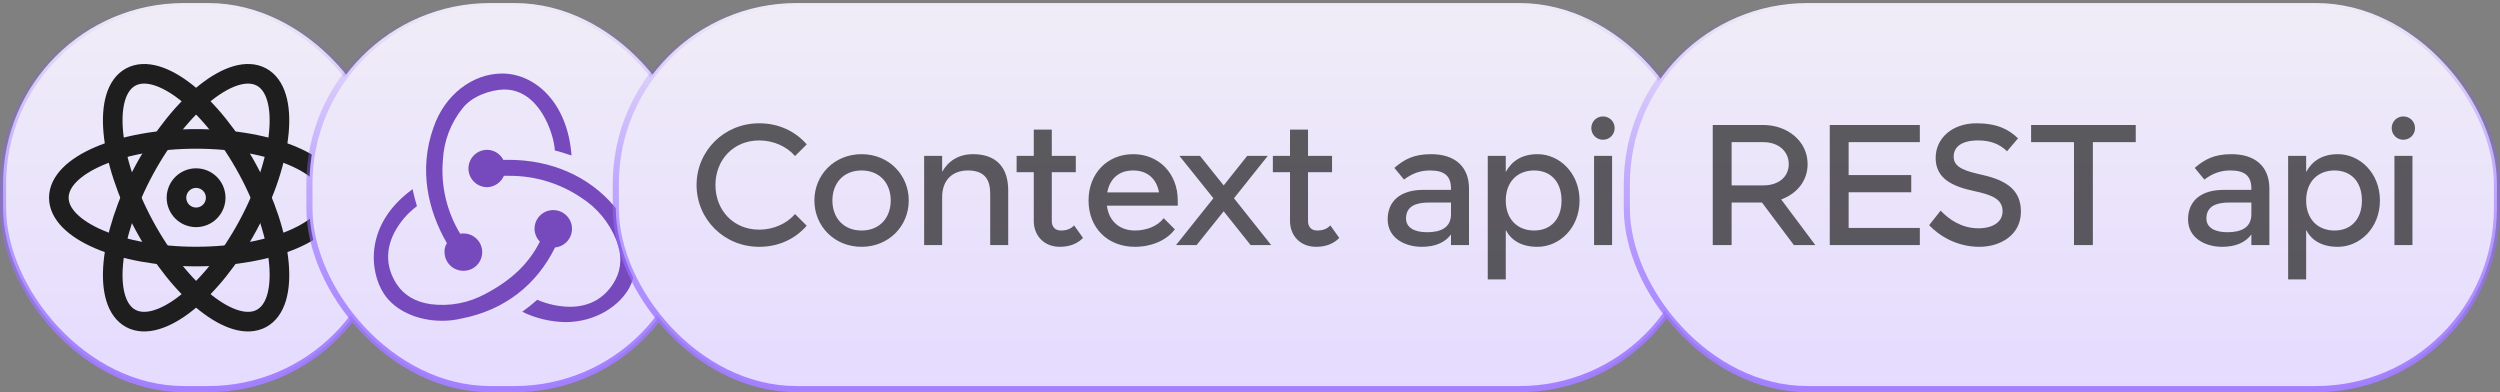
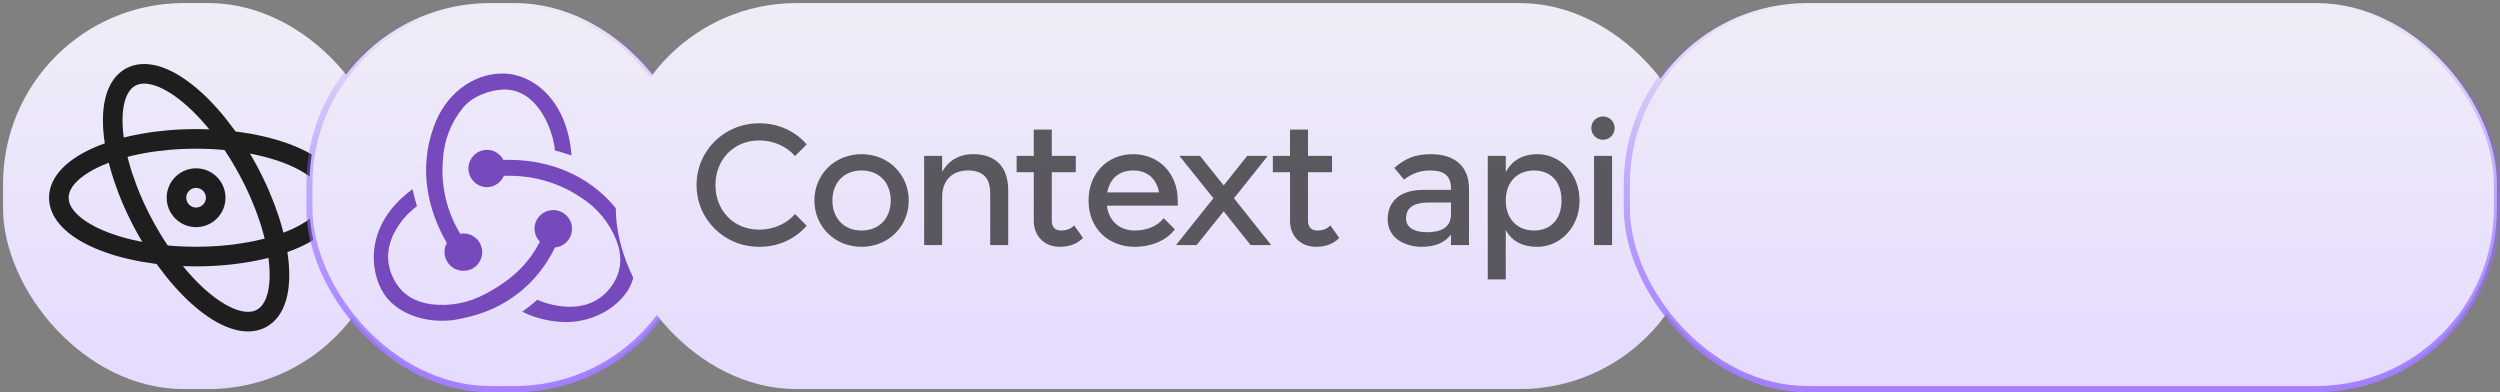
<svg xmlns="http://www.w3.org/2000/svg" fill="none" viewBox="0 0 408 64" height="64" width="408">
  <rect x="0" y="0" width="408" height="64" fill="#808080" stroke="none" />
  <rect fill="url(#paint0_linear_2114_280)" rx="29.5" height="63" width="63" y="0.5" x="0.5" />
-   <rect stroke="url(#paint1_linear_2114_280)" rx="29.5" height="63" width="63" y="0.5" x="0.5" />
  <path stroke-width="3.2" stroke="#1E1E1E" d="M54.402 32.269C54.402 37.571 44.373 41.869 32.002 41.869C19.63 41.869 9.602 37.571 9.602 32.269C9.602 26.966 19.63 22.669 32.002 22.669C44.373 22.669 54.402 26.966 54.402 32.269Z" />
-   <path stroke-width="3.2" stroke="#1E1E1E" d="M21.334 51.965C25.997 54.493 34.55 47.719 40.445 36.842C46.336 25.962 47.334 15.098 42.672 12.573C38.01 10.045 29.456 16.819 23.562 27.696C17.671 38.576 16.672 49.44 21.334 51.965Z" />
  <path stroke-width="3.2" stroke="#1E1E1E" d="M42.672 51.965C38.01 54.493 29.456 47.719 23.562 36.842C17.671 25.962 16.672 15.098 21.334 12.573C25.997 10.045 34.55 16.819 40.445 27.696C46.336 38.576 47.334 49.44 42.672 51.965Z" />
  <path stroke-width="3.2" stroke="#1E1E1E" d="M28.801 32.269C28.801 33.118 29.138 33.932 29.738 34.532C30.338 35.132 31.152 35.469 32.001 35.469C32.849 35.469 33.663 35.132 34.264 34.532C34.864 33.932 35.201 33.118 35.201 32.269C35.201 31.421 34.864 30.607 34.264 30.007C33.663 29.407 32.849 29.069 32.001 29.069C31.152 29.069 30.338 29.407 29.738 30.007C29.138 30.607 28.801 31.421 28.801 32.269Z" />
  <rect fill="url(#paint2_linear_2114_280)" rx="29.5" height="63" width="63" y="0.5" x="50.5" />
  <rect stroke="url(#paint3_linear_2114_280)" rx="29.5" height="63" width="63" y="0.5" x="50.5" />
  <path fill="#764ABC" d="M90.609 40.334C87.604 46.477 82.342 50.61 75.382 51.969C74.314 52.231 73.219 52.358 72.12 52.35C68.114 52.35 64.441 50.68 62.658 47.946C60.265 44.304 59.45 36.582 67.342 30.869C67.503 31.741 67.83 32.936 68.047 33.644C66.497 34.795 65.229 36.282 64.338 37.994C62.869 40.878 63.032 43.76 64.772 46.424C65.974 48.22 67.876 49.312 70.324 49.645C73.38 50.032 76.481 49.448 79.188 47.976C83.431 45.746 86.258 43.082 88.108 39.44C87.585 38.899 87.275 38.187 87.237 37.436C87.209 36.63 87.502 35.846 88.051 35.256C88.601 34.666 89.362 34.318 90.168 34.288H90.281C91.065 34.284 91.821 34.582 92.391 35.119C92.962 35.657 93.304 36.393 93.347 37.176C93.39 37.958 93.13 38.728 92.622 39.324C92.113 39.921 91.395 40.299 90.615 40.381L90.609 40.334ZM100.18 33.59C104.257 38.211 104.367 43.649 102.791 46.804C101.322 49.685 97.449 52.57 92.241 52.57C89.81 52.52 87.418 51.945 85.23 50.884C85.995 50.34 87.08 49.468 87.677 48.924C89.365 49.656 91.18 50.044 93.019 50.066C96.391 50.066 98.945 48.49 100.467 45.609C101.446 43.706 101.502 41.476 100.578 39.193C99.443 36.319 97.424 33.881 94.812 32.232C91.385 29.922 87.346 28.69 83.214 28.696H82.236C82.007 29.223 81.636 29.675 81.164 30.002C80.692 30.329 80.138 30.517 79.565 30.546H79.461C78.668 30.536 77.91 30.217 77.348 29.657C76.786 29.098 76.464 28.341 76.451 27.548C76.438 26.755 76.735 25.988 77.278 25.41C77.821 24.832 78.569 24.489 79.361 24.453H79.471C80.023 24.453 80.565 24.606 81.036 24.894C81.507 25.182 81.89 25.594 82.142 26.085H83.013C89.958 26.085 96.054 28.75 100.18 33.59ZM72.554 41.269C72.496 40.715 72.631 40.157 72.934 39.69C69.89 34.415 68.26 27.728 70.761 20.767C72.554 15.536 77.067 12 81.962 12C87.183 12 92.622 16.57 93.273 25.378C92.458 25.107 91.27 24.71 90.555 24.563C90.378 21.682 87.945 14.504 82.179 14.611C80.112 14.668 77.067 15.646 75.502 17.655C73.565 20.055 72.438 23.006 72.283 26.085C71.916 30.308 72.907 34.537 75.111 38.157C75.233 38.113 75.362 38.095 75.492 38.104H75.599C76.406 38.09 77.186 38.396 77.768 38.957C78.349 39.518 78.684 40.286 78.698 41.094C78.713 41.901 78.406 42.681 77.846 43.263C77.285 43.844 76.516 44.179 75.709 44.194H75.599C74.811 44.191 74.054 43.884 73.487 43.337C72.92 42.791 72.586 42.046 72.554 41.259V41.269Z" />
  <rect fill="url(#paint4_linear_2114_280)" rx="29.5" height="63" width="177" y="0.5" x="100.5" />
-   <rect stroke="url(#paint5_linear_2114_280)" rx="29.5" height="63" width="177" y="0.5" x="100.5" />
  <path fill-opacity="0.75" fill="#2A2A2A" d="M116.76 30.2C116.76 34.288 119.672 37.48 123.9 37.48C126.224 37.48 128.408 36.5 129.752 34.932L131.656 36.836C129.836 38.936 127.148 40.28 123.9 40.28C118.16 40.28 113.68 35.772 113.68 30.2C113.68 24.628 118.16 20.12 123.9 20.12C127.148 20.12 129.836 21.464 131.656 23.564L129.752 25.468C128.408 23.9 126.224 22.92 123.9 22.92C119.672 22.92 116.76 26.112 116.76 30.2ZM135.848 32.72C135.848 35.492 137.612 37.62 140.608 37.62C143.604 37.62 145.368 35.492 145.368 32.72C145.368 29.948 143.604 27.82 140.608 27.82C137.612 27.82 135.848 29.948 135.848 32.72ZM132.908 32.72C132.908 28.548 136.156 25.16 140.608 25.16C145.06 25.16 148.308 28.548 148.308 32.72C148.308 36.892 145.06 40.28 140.608 40.28C136.156 40.28 132.908 36.892 132.908 32.72ZM150.819 25.44H153.759V28.044C154.739 26.28 156.447 25.16 158.799 25.16C162.691 25.16 164.539 27.428 164.539 31.04V40H161.599V31.6C161.599 29.388 160.759 27.82 157.959 27.82C155.467 27.82 153.759 29.36 153.759 32.16V40H150.819V25.44ZM172.996 40.28C170.224 40.28 168.712 38.292 168.712 36.08V28.1H165.912V25.44H168.712V21.156H171.652V25.44H175.572V28.1H171.652V36.08C171.652 36.92 172.1 37.62 173.164 37.62C174.116 37.62 174.816 37.312 175.292 36.78L176.748 38.824C175.992 39.636 174.732 40.28 172.996 40.28ZM189.158 31.404C188.738 29.136 187.226 27.82 184.93 27.82C182.634 27.82 181.122 29.136 180.702 31.404H189.158ZM177.65 32.72C177.65 28.268 180.758 25.16 184.93 25.16C189.102 25.16 192.21 28.268 192.21 32.72V33.56H180.646C180.954 36.108 182.746 37.62 185.21 37.62C187.002 37.62 188.878 36.976 189.914 35.604L191.734 37.424C190.418 39.216 187.926 40.28 185.21 40.28C180.758 40.28 177.65 37.172 177.65 32.72ZM192.482 25.44H195.842L199.706 30.256L203.542 25.44H206.902L201.386 32.356L207.462 40H204.102L199.706 34.484L195.282 40H191.922L198.026 32.356L192.482 25.44ZM214.813 40.28C212.041 40.28 210.529 38.292 210.529 36.08V28.1H207.729V25.44H210.529V21.156H213.469V25.44H217.389V28.1H213.469V36.08C213.469 36.92 213.917 37.62 214.981 37.62C215.933 37.62 216.633 37.312 217.109 36.78L218.565 38.824C217.809 39.636 216.549 40.28 214.813 40.28ZM229.465 35.66C229.465 37.144 230.837 37.9 232.881 37.9C235.065 37.9 236.801 37.2 236.801 34.96V33.056H233.161C231.229 33.056 229.465 33.56 229.465 35.66ZM226.469 35.8C226.469 32.86 228.485 30.984 232.321 30.984H236.801V30.76C236.801 28.66 235.653 27.82 233.385 27.82C231.873 27.82 230.557 28.24 229.129 29.304L227.561 27.4C229.157 26.028 230.697 25.16 233.553 25.16C237.557 25.16 239.741 27.288 239.741 30.76V40H236.801V38.264C235.877 39.524 234.309 40.28 232.041 40.28C229.269 40.28 226.469 38.852 226.469 35.8ZM245.743 32.72C245.743 35.772 247.647 37.62 250.363 37.62C253.079 37.62 254.843 35.772 254.843 32.72C254.843 29.668 253.079 27.82 250.363 27.82C247.647 27.82 245.743 29.668 245.743 32.72ZM242.803 45.6V25.44H245.743V28.072C246.695 26.308 248.347 25.16 250.923 25.16C254.535 25.16 257.783 28.268 257.783 32.72C257.783 37.172 254.535 40.28 250.923 40.28C248.263 40.28 246.639 39.216 245.743 37.536V45.6H242.803ZM259.703 20.904C259.703 19.84 260.543 19 261.607 19C262.671 19 263.511 19.84 263.511 20.904C263.511 21.968 262.671 22.808 261.607 22.808C260.543 22.808 259.703 21.968 259.703 20.904ZM260.151 25.44H263.091V40H260.151V25.44Z" />
  <rect fill="url(#paint6_linear_2114_280)" rx="29.5" height="63" width="142" y="0.5" x="265.5" />
  <rect stroke="url(#paint7_linear_2114_280)" rx="29.5" height="63" width="142" y="0.5" x="265.5" />
-   <path fill-opacity="0.75" fill="#2A2A2A" d="M282.6 23.2V30.256H287.78C290.244 30.256 291.924 28.884 291.924 26.784C291.924 24.684 290.244 23.2 287.78 23.2H282.6ZM287.556 33.056H282.6V40H279.52V20.4H287.78C291.672 20.4 295.004 23.004 295.004 26.784C295.004 29.556 293.212 31.628 290.692 32.552L296.264 40H292.764L287.556 33.056ZM313.318 40H298.618V20.4H313.318V23.2H301.698V28.576H311.918V31.376H301.698V37.2H313.318V40ZM315.899 25.776C315.899 22.5 318.671 20.12 322.563 20.12C325.895 20.12 327.883 21.128 329.339 22.584L327.547 24.684C326.287 23.452 324.747 22.92 322.843 22.92C320.099 22.92 318.839 23.984 318.839 25.58C318.839 27.4 320.827 27.932 323.543 28.548C327.631 29.472 329.815 31.124 329.815 34.54C329.815 38.432 326.371 40.28 323.039 40.28C319.427 40.28 316.571 38.572 314.835 36.752L316.711 34.372C318.055 35.8 320.127 37.256 322.871 37.256C325.335 37.256 326.819 36.164 326.819 34.484C326.819 32.552 325.223 31.824 322.171 31.18C318.503 30.396 315.899 29.08 315.899 25.776ZM341.555 23.2V40H338.475V23.2H331.475V20.4H348.555V23.2H341.555ZM360.086 35.66C360.086 37.144 361.458 37.9 363.502 37.9C365.686 37.9 367.422 37.2 367.422 34.96V33.056H363.782C361.85 33.056 360.086 33.56 360.086 35.66ZM357.09 35.8C357.09 32.86 359.106 30.984 362.942 30.984H367.422V30.76C367.422 28.66 366.274 27.82 364.006 27.82C362.494 27.82 361.178 28.24 359.75 29.304L358.182 27.4C359.778 26.028 361.318 25.16 364.174 25.16C368.178 25.16 370.362 27.288 370.362 30.76V40H367.422V38.264C366.498 39.524 364.93 40.28 362.662 40.28C359.89 40.28 357.09 38.852 357.09 35.8ZM376.364 32.72C376.364 35.772 378.268 37.62 380.984 37.62C383.7 37.62 385.464 35.772 385.464 32.72C385.464 29.668 383.7 27.82 380.984 27.82C378.268 27.82 376.364 29.668 376.364 32.72ZM373.424 45.6V25.44H376.364V28.072C377.316 26.308 378.968 25.16 381.544 25.16C385.156 25.16 388.404 28.268 388.404 32.72C388.404 37.172 385.156 40.28 381.544 40.28C378.884 40.28 377.26 39.216 376.364 37.536V45.6H373.424ZM390.324 20.904C390.324 19.84 391.164 19 392.228 19C393.292 19 394.132 19.84 394.132 20.904C394.132 21.968 393.292 22.808 392.228 22.808C391.164 22.808 390.324 21.968 390.324 20.904ZM390.772 25.44H393.712V40H390.772V25.44Z" />
  <defs>
    <linearGradient gradientUnits="userSpaceOnUse" y2="64" x2="32" y1="0" x1="32" id="paint0_linear_2114_280">
      <stop stop-color="#F0EDF7" />
      <stop stop-color="#E5DBFF" offset="1" />
    </linearGradient>
    <linearGradient gradientUnits="userSpaceOnUse" y2="64" x2="32" y1="0" x1="32" id="paint1_linear_2114_280">
      <stop stop-opacity="0" stop-color="#7E4DFF" />
      <stop stop-color="#A480FF" offset="1" />
    </linearGradient>
    <linearGradient gradientUnits="userSpaceOnUse" y2="64" x2="82" y1="0" x1="82" id="paint2_linear_2114_280">
      <stop stop-color="#F0EDF7" />
      <stop stop-color="#E5DBFF" offset="1" />
    </linearGradient>
    <linearGradient gradientUnits="userSpaceOnUse" y2="64" x2="82" y1="0" x1="82" id="paint3_linear_2114_280">
      <stop stop-opacity="0" stop-color="#7E4DFF" />
      <stop stop-color="#A480FF" offset="1" />
    </linearGradient>
    <linearGradient gradientUnits="userSpaceOnUse" y2="64" x2="189" y1="0" x1="189" id="paint4_linear_2114_280">
      <stop stop-color="#F0EDF7" />
      <stop stop-color="#E5DBFF" offset="1" />
    </linearGradient>
    <linearGradient gradientUnits="userSpaceOnUse" y2="64" x2="189" y1="0" x1="189" id="paint5_linear_2114_280">
      <stop stop-opacity="0" stop-color="#7E4DFF" />
      <stop stop-color="#A480FF" offset="1" />
    </linearGradient>
    <linearGradient gradientUnits="userSpaceOnUse" y2="64" x2="336.5" y1="0" x1="336.5" id="paint6_linear_2114_280">
      <stop stop-color="#F0EDF7" />
      <stop stop-color="#E5DBFF" offset="1" />
    </linearGradient>
    <linearGradient gradientUnits="userSpaceOnUse" y2="64" x2="336.5" y1="0" x1="336.5" id="paint7_linear_2114_280">
      <stop stop-opacity="0" stop-color="#7E4DFF" />
      <stop stop-color="#A480FF" offset="1" />
    </linearGradient>
  </defs>
</svg>